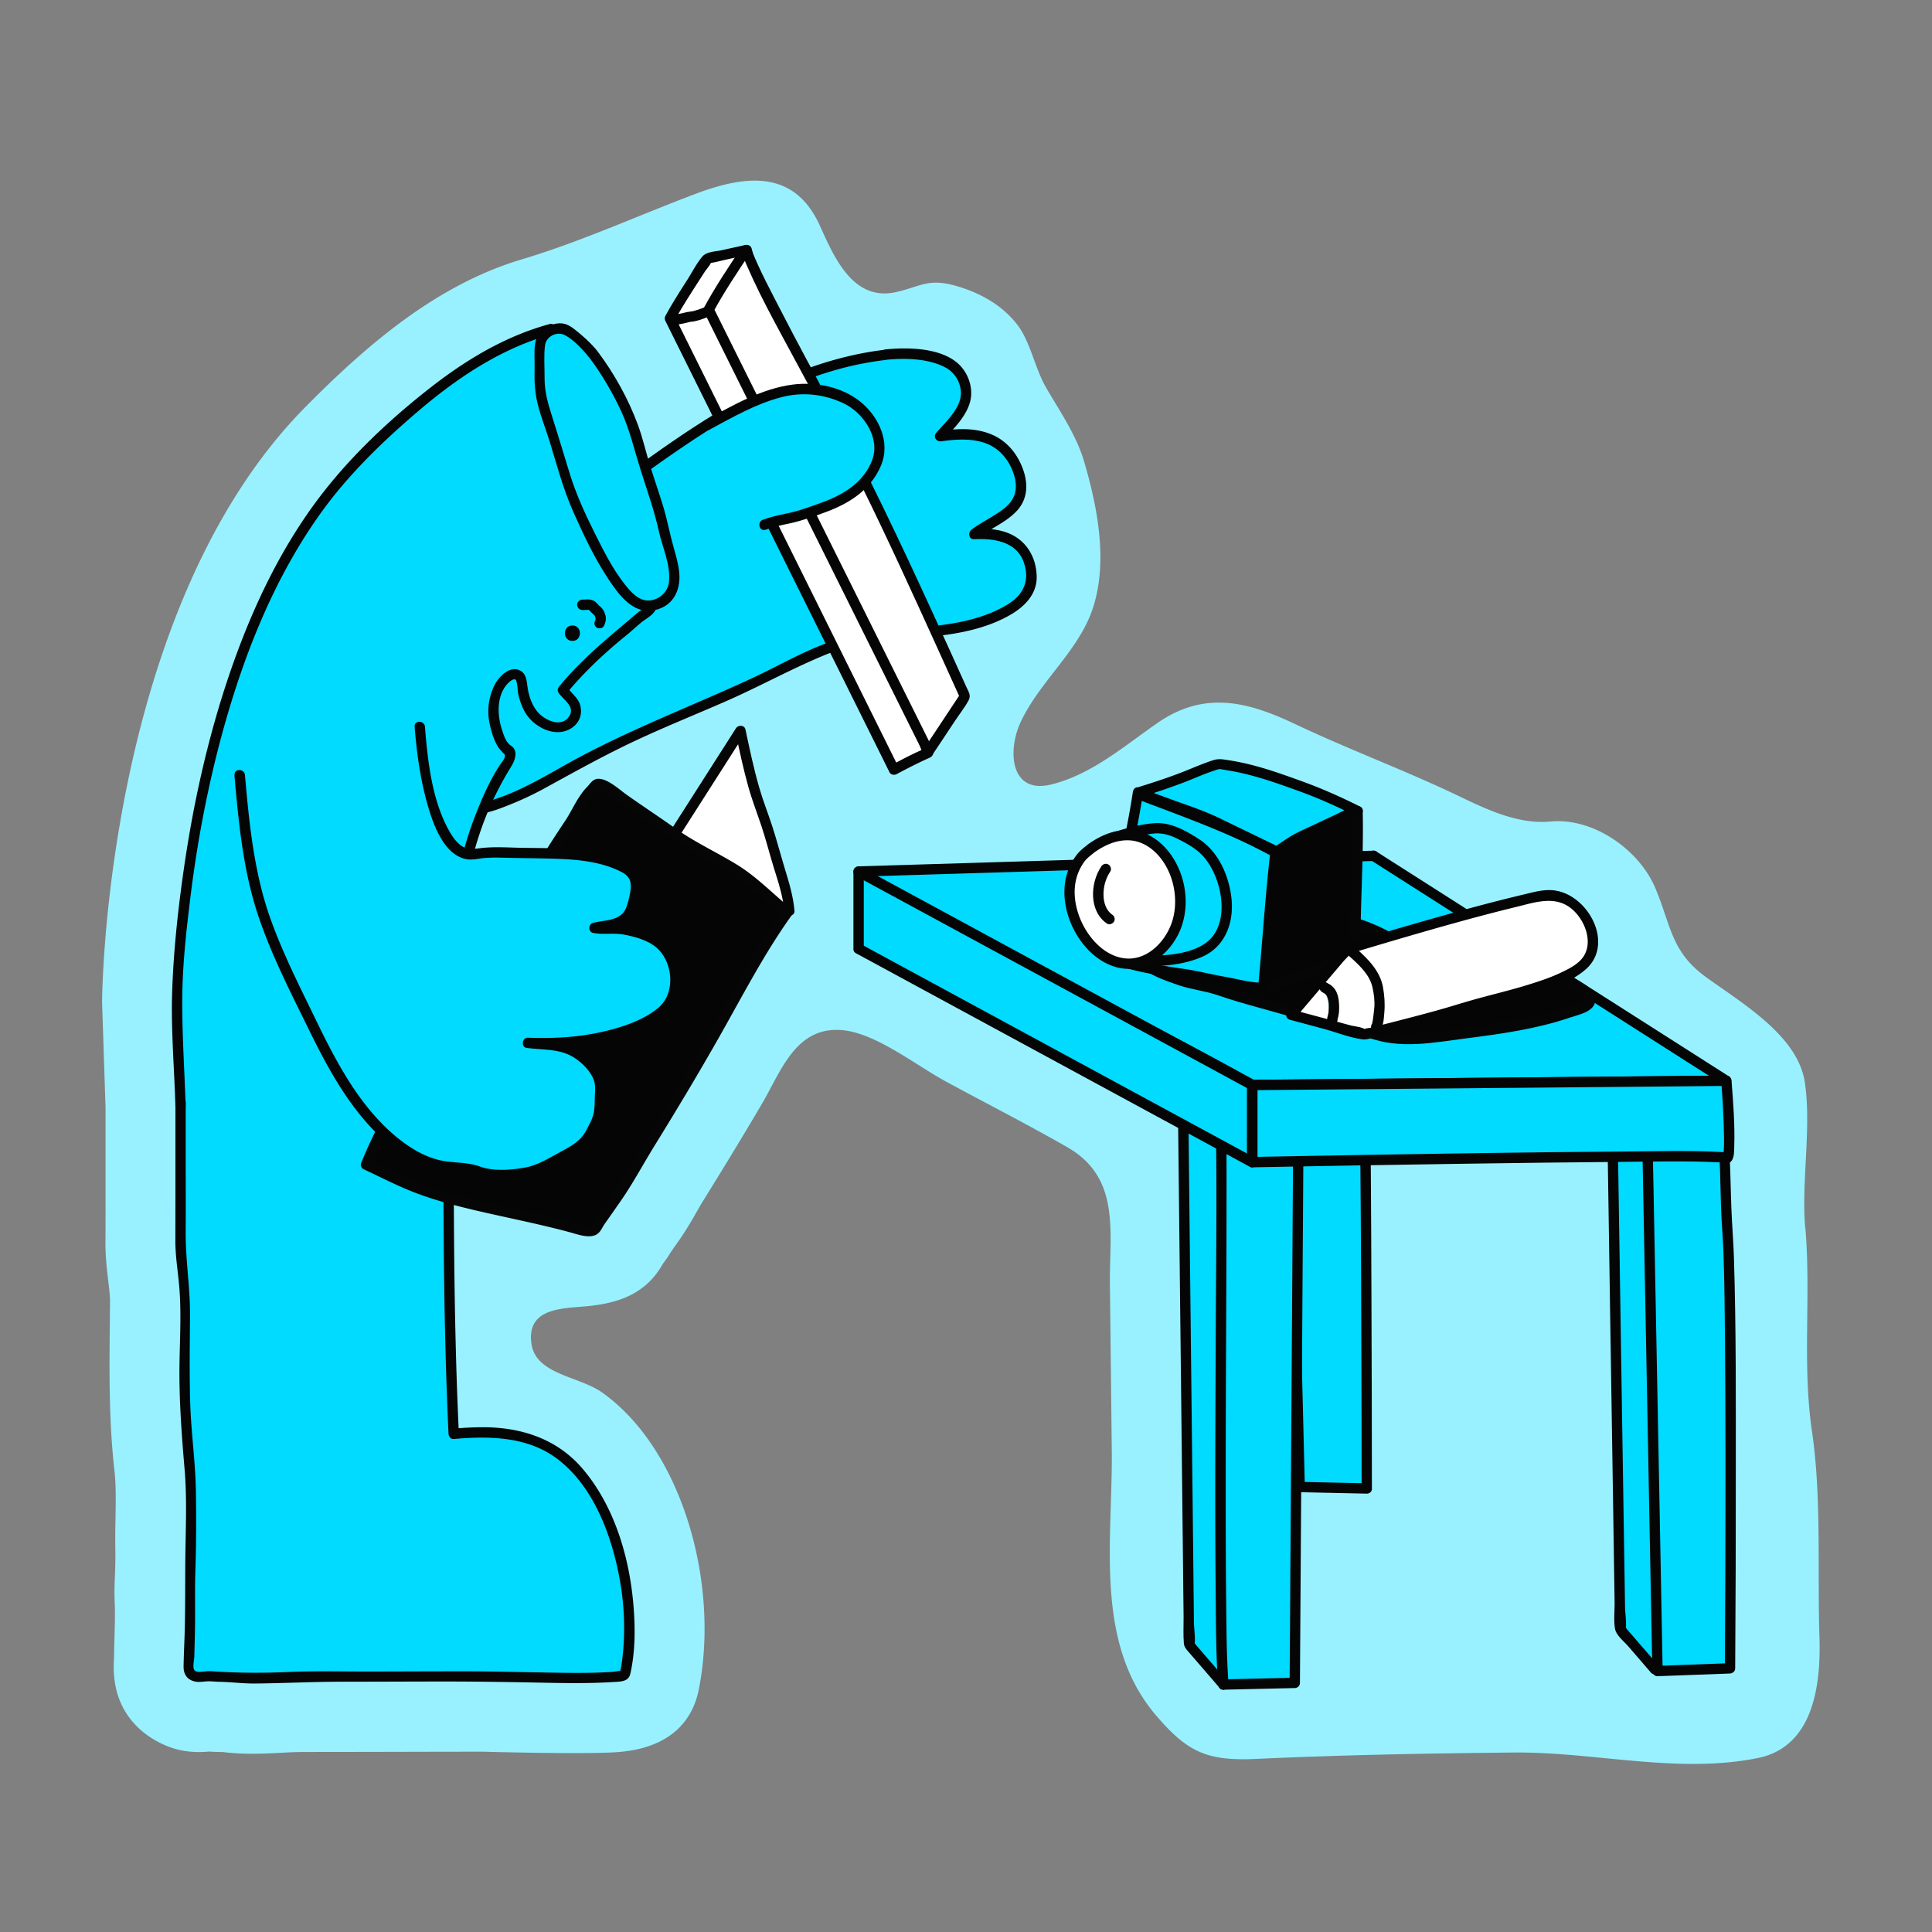
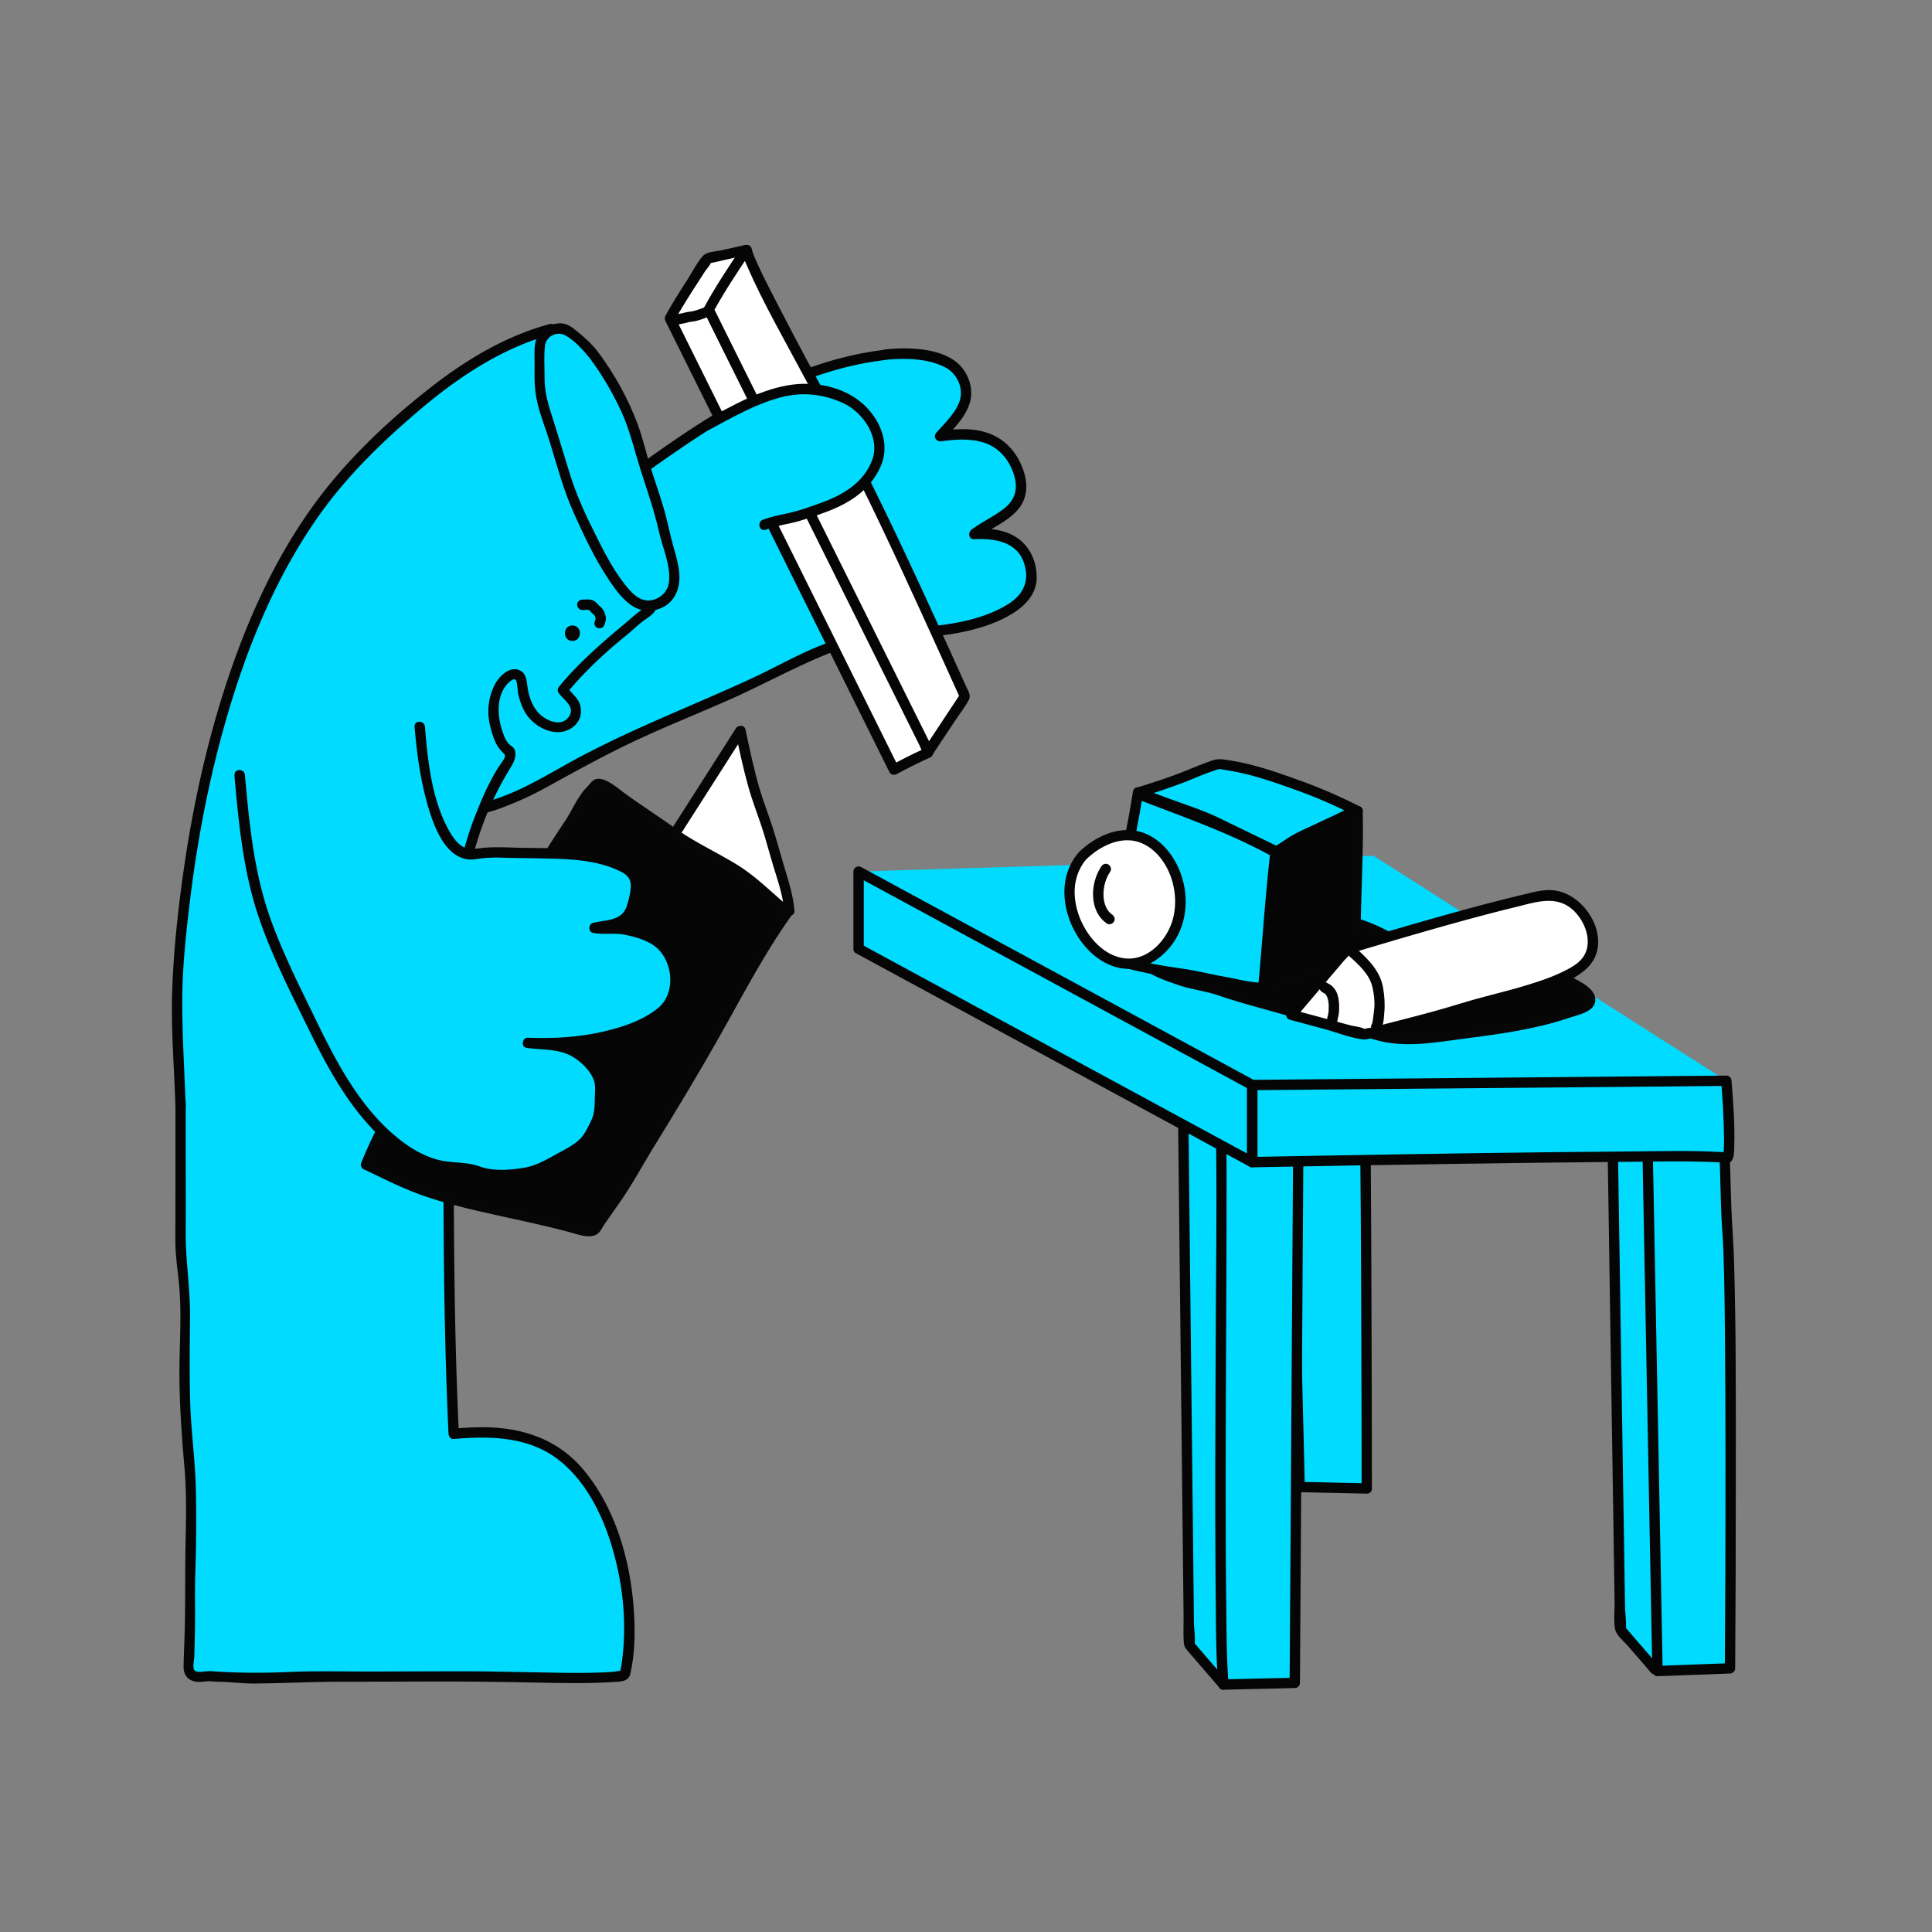
<svg xmlns="http://www.w3.org/2000/svg" width="246" height="246" fill="none">
  <rect width="100%" height="100%" fill="#808080" stroke="none" />
-   <path fill="#99F1FF" d="M229.858 156.36c-.51-6.007.817-12.733-.053-18.556-.896-6.015-8.241-10.207-12.687-13.469-4.331-3.175-4.357-6.507-6.334-11.225-2.056-4.911-7.898-9.023-13.346-8.506-4.094.386-8.038-1.491-11.658-3.227-6.879-3.297-14.049-5.945-20.945-9.216-5.922-2.798-11.43-4.262-17.414-.132-4.243 2.929-8.443 6.62-13.609 7.866-5.166 1.245-5.543-4.28-3.883-7.883 2.434-5.28 7.477-9.147 9.251-14.654 1.898-5.902.572-12.742-1.124-18.538-1.01-3.455-3.11-6.428-4.885-9.515-1.397-2.429-1.986-5.805-3.62-7.936-1.977-2.578-4.876-4.148-7.968-5.007-3.4-.947-4.402.123-7.459.824-5.492 1.245-7.89-4.384-9.735-8.462-3.277-7.235-9.55-6.41-15.867-4.025-7.362 2.78-14.54 6.068-22.096 8.33-10.86 3.245-19.742 10.91-27.552 18.81C13.299 77.71 13 127.046 13 127.545v.158l.44 13.365v12.426c0 1.482 0 2.972-.01 4.454-.026 1.938.176 3.622.352 5.122.123 1.043.228 1.946.228 2.648l-.026 2.788c-.062 6.078-.132 12.365.589 18.758.21 1.833.175 3.937.131 6.156a104.343 104.343 0 0 0-.017 4.078 53.602 53.602 0 0 1-.053 3.078c-.044 1.078-.088 2.192-.026 3.516.061 1.307.009 2.999-.035 4.639-.027.824-.044 1.631-.053 2.359v.166c-.562 7.954 5.42 10.629 7.266 11.26 1.115.386 2.284.57 3.55.57.526 0 .992-.035 1.37-.061.483.044.931.052 1.326.052h.273c1.168.149 2.425.228 3.813.228 1.388 0 2.662-.07 3.822-.131a50.84 50.84 0 0 1 2.618-.097c3.883 0 7.766-.008 11.65-.017 3.777-.009 7.555-.018 11.272-.018.149 0 .518.009 1.036.027 2.162.052 6.651.149 10.552.149 2.126 0 3.769-.027 5.017-.088 7.749-.386 10.2-4.551 10.885-7.98 1.845-9.225.193-20.125-4.314-28.439-1.968-3.639-4.586-6.98-7.977-9.4-2.9-2.07-8.426-2.28-9.005-6.174-.686-4.639 3.97-4.525 7.02-4.814 4.102-.386 7.581-1.587 9.716-5.419.22-.29.51-.684.817-1.176.246-.394.519-.771.791-1.157.343-.491.694-.982 1.02-1.491a47.191 47.191 0 0 0 1.633-2.718c.273-.474.536-.947.826-1.412 2.109-3.403 4.876-7.892 7.582-12.514 2.399-4.095 4.261-9.778 10.165-9.269 4.27.368 9.427 4.507 13.214 6.551 5.131 2.78 10.358 5.445 15.428 8.348 6.835 3.911 5.368 10.769 5.438 17.372l.237 21.256c.123 11.541-2.284 24.458 5.65 33.744 3.997 4.683 6.519 5.806 12.704 5.525 10.947-.509 21.911-.71 32.867-.815 10.244-.097 20.831 2.762 31.04.701 7.152-1.447 8.039-9.409 7.846-15.443-.273-8.523.281-17.74-.949-26.141-1.265-8.602-.106-17.205-.844-25.913l-.017.009Z" />
  <path fill="#00DBFF" d="M112.716 45.166c2.275-.255 7.608-.062 9.207 2.026 2.68 3.498-.132 5.962-2.24 8.356 3.743-.552 8.065-.473 9.866 4.175 1.968 5.077-2.337 5.858-5.508 8.27 3.523-.22 7.081.718 7.292 5.383.255 5.63-11.668 7.06-15.252 7.174-2.039.061-3.787.868-5.869.938-1.573.052-2.776.316-4.323.868-2.222.798-4.243 1.894-6.37 2.929a224.548 224.548 0 0 1-12.053 5.402C81.5 93.168 75.78 95.905 69.77 99.368c-2.231 1.289-6.44 3.324-9.075 3.587-2.636.263-2.285-5.227-3.453-8.068-2.618-6.357-3.497-13.364-6.098-19.651-.667-1.614 12.836-6.656 14.11-7.27 2.17-1.052 4.13-1.342 6.414-1.912 2.759-.693 4.84-2.5 7.099-4.157 10.095-7.4 21.147-15.302 33.948-16.74v.009Z" />
  <path fill="#050505" d="M112.718 45.824c2.451-.255 5.517-.21 7.731 1.008 1.414.772 2.232 2.552 1.775 4.113-.457 1.56-1.907 2.903-2.996 4.148-.466.526 0 1.192.641 1.096 1.748-.246 3.602-.377 5.307.14 1.968.597 3.286 2.14 3.909 4.06.554 1.72.255 3.157-1.159 4.297-1.309 1.053-2.873 1.745-4.218 2.745-.474.35-.386 1.263.334 1.228 2.469-.132 5.395.28 6.317 2.955.782 2.28 0 4.051-1.977 5.297-3.426 2.148-8.003 2.77-11.983 2.981-1.538.08-2.979.447-4.481.737-1.766.342-3.532.272-5.271.798-3.805 1.157-7.328 3.28-10.921 4.946-7.327 3.393-14.865 6.26-22 10.067-3.127 1.666-6.123 3.586-9.444 4.867-.694.271-1.406.517-2.126.71-.51.14-1.344.447-1.872.272-.905-.307-1.115-1.815-1.282-2.605-.273-1.271-.422-2.578-.747-3.84-.413-1.588-1.142-3.087-1.643-4.648-1.195-3.718-2.02-7.542-3.137-11.278a69.854 69.854 0 0 0-.843-2.622c-.15-.43-.307-.859-.474-1.289-.062-.166-.334-1.087-.378-.868-.035.176.088-.061.22-.166.237-.193.474-.377.729-.553 1.651-1.087 3.496-1.894 5.297-2.692 1.801-.798 3.77-1.605 5.667-2.376 1.898-.772 3.655-1.57 5.614-2.044 1.731-.42 3.462-.745 5.06-1.57 1.6-.824 2.909-1.885 4.297-2.92 2.917-2.174 5.878-4.305 8.9-6.33 6.07-4.07 12.555-7.735 19.662-9.603a40.185 40.185 0 0 1 5.492-1.044c.834-.096.843-1.412 0-1.315-7.758.912-14.936 4.078-21.56 8.103-3.357 2.034-6.572 4.27-9.753 6.568-1.581 1.14-3.145 2.306-4.709 3.464-1.564 1.157-3.25 2.27-5.192 2.788-1.942.518-3.734.79-5.518 1.509-.685.271-1.344.596-2.03.877-1.888.771-3.777 1.534-5.648 2.34-2.03.878-4.103 1.764-5.983 2.939-.536.333-1.151.71-1.538 1.227-.597.816-.088 1.509.237 2.368 1.459 3.902 2.346 7.971 3.462 11.97.949 3.394 2.38 6.594 2.996 10.067.316 1.771.72 4.92 3.127 4.884 1.459-.026 2.996-.648 4.332-1.183a40.353 40.353 0 0 0 4.49-2.123c3.76-2.06 7.485-4.139 11.368-5.963 3.918-1.841 7.942-3.446 11.905-5.191 3.962-1.745 8.056-3.999 12.203-5.718.905-.377 1.836-.719 2.794-.955 1.089-.272 2.17-.281 3.286-.404 1.783-.193 3.479-.798 5.289-.885 4.243-.21 9.111-.869 12.774-3.166 1.626-1.026 2.97-2.552 2.952-4.56-.026-2.675-1.476-4.946-4.068-5.761-1.247-.395-2.591-.448-3.892-.378l.334 1.228c1.599-1.192 3.558-1.964 4.973-3.394 1.511-1.517 1.608-3.516.896-5.463-.773-2.104-2.223-3.78-4.366-4.542-2.144-.763-4.27-.561-6.37-.263l.641 1.096c1.257-1.42 2.785-2.859 3.339-4.727.518-1.762-.158-3.788-1.52-5.007-2.258-2.008-6.414-2.07-9.251-1.78-.835.087-.844 1.403 0 1.315v.018Z" />
  <path fill="#fff" d="M85.307 40.518c1.336-2.481 4.753-7.602 4.753-7.602l5.035-1.114s5.166 21.037 9.172 28.737c4.366 8.41 13.908 35.313 13.908 35.313s-1.564.64-4.323 2.131L85.307 40.518Z" />
  <path fill="#050505" d="M85.876 40.852c.8-1.464 1.696-2.876 2.592-4.28.422-.657.843-1.306 1.265-1.963.229-.351.703-.834.817-1.237.106-.377-.193.29-.28.167.017.017.395-.088.403-.088.554-.088 1.116-.245 1.66-.368l2.935-.65-.808-.455c.8 3.27 1.678 6.515 2.592 9.76 1.564 5.55 3.189 11.154 5.421 16.486.773 1.842 1.722 3.587 2.539 5.402 1.063 2.333 2.038 4.7 2.996 7.077 2.117 5.244 4.111 10.54 6.07 15.846a704.103 704.103 0 0 1 3.444 9.488l.457-.807c-1.537.632-3.022 1.412-4.48 2.201l.905.237c-3.225-6.49-6.44-12.97-9.665-19.459-5.122-10.321-10.253-20.643-15.375-30.964-1.168-2.35-2.328-4.691-3.496-7.042-.378-.754-1.512-.096-1.143.667 3.225 6.489 6.44 12.97 9.665 19.459l15.375 30.964c1.168 2.35 2.328 4.691 3.496 7.042.159.324.607.394.905.236a78.246 78.246 0 0 1 3.093-1.578c.272-.132.553-.254.826-.386.061-.026.421-.184.246-.105.307-.132.588-.439.457-.807a677.67 677.67 0 0 0-8.769-23.458 210.181 210.181 0 0 0-5.614-12.829c-2.407-5.042-3.953-10.55-5.5-15.899a306.471 306.471 0 0 1-3.198-11.856c-.087-.36-.474-.535-.808-.456l-3.03.667c-.739.166-1.89.175-2.408.771-.747.86-1.31 1.991-1.924 2.956-.975 1.517-1.95 3.043-2.803 4.621-.404.745.73 1.412 1.142.667v-.027Z" />
  <path fill="#fff" d="M90.225 39.431c1.336-2.482 4.753-7.603 4.753-7.603s.352.903 1.538 3.359c3.76 7.813 8.1 15.355 12.106 23.054 4.367 8.41 14.242 30.42 14.242 30.42s-2.478 3.771-4.656 7.033L90.225 39.431Z" />
  <path fill="#050505" d="M90.797 39.764c1.424-2.622 3.102-5.12 4.753-7.603l-1.203-.157c1.924 4.884 4.595 9.55 7.063 14.162 2.671 4.99 5.439 9.936 7.96 15.013 3.594 7.252 6.941 14.627 10.288 21.993.879 1.938 1.757 3.876 2.636 5.823v-.667c-1.546 2.35-3.101 4.692-4.656 7.033h1.142c-3.154-6.349-6.317-12.698-9.471-19.055-5.026-10.102-10.051-20.213-15.077-30.315l-3.426-6.893c-.378-.754-1.511-.096-1.142.666 3.154 6.35 6.317 12.698 9.47 19.056 5.026 10.102 10.052 20.213 15.077 30.315l3.427 6.893c.237.473.887.386 1.142 0 .931-1.395 1.862-2.798 2.785-4.192.58-.886 1.282-1.754 1.783-2.692.317-.605-.035-1.096-.298-1.666-1.38-3.07-2.777-6.139-4.182-9.208-4.209-9.19-8.523-18.31-13.32-27.21-2.029-3.763-4.067-7.516-6.018-11.313-1.362-2.648-2.811-5.314-3.9-8.085-.212-.526-.87-.658-1.204-.158-1.66 2.482-3.33 4.98-4.753 7.603-.404.745.729 1.412 1.142.666l-.018-.009Z" />
  <path fill="#00DBFF" d="M90.085 39.678c-.334.131-.668.28-1.02.386-.237.07-.483.149-.72.201-.21.044-.44.044-.65.097-.123.026-.264.044-.387.079-.202.052-.386.114-.597.149-.193.035-.395.052-.58.131" />
  <path fill="#050505" d="M89.908 39.046c-.334.132-.668.28-1.02.386-.166.053-.333.105-.5.15l-.22.052c-.079.017-.096.017-.044.008-.052 0-.096.01-.149.018-.36.044-.703.114-1.054.21-.317.088-.668.106-.975.22-.308.114-.58.447-.457.806.105.316.465.588.808.456.308-.113.659-.131.975-.219.15-.044.299-.079.457-.114.07-.017.132-.026.202-.044.08-.017.097-.017.044 0 .053 0 .097-.008.15-.017.737-.088 1.431-.368 2.126-.65.316-.13.58-.446.456-.806-.096-.307-.465-.596-.808-.456h.009Z" />
  <path fill="#00DBFF" d="M90.077 54.102c7.75-4.166 11.861-6.121 17.932-3.192 2.504 1.201 4.753 5.007 3.708 7.76-1.696 4.482-5.702 5.595-9.647 6.858-3.101 1-1.748.167-4.753 1.28" />
  <path fill="#050505" d="M90.41 54.672c2.89-1.552 5.842-3.254 9.04-4.087 2.706-.71 5.403-.42 7.933.755 2.531 1.175 4.692 4.375 3.699 7.155-1.054 2.938-3.734 4.525-6.528 5.525-1.432.517-2.917 1.07-4.419 1.368-1.037.21-1.986.42-2.996.789-.79.29-.448 1.561.352 1.272 1.036-.386 2.011-.588 3.075-.807 1.555-.333 3.11-.903 4.603-1.447 3.014-1.114 5.676-2.824 6.985-5.867 1.309-3.043-.29-6.331-2.653-8.217-2.364-1.885-5.676-2.499-8.514-2.148-4.024.5-7.74 2.701-11.245 4.586-.747.404-.08 1.535.667 1.14v-.017Z" />
  <path fill="#00DBFF" d="M57.691 136.068c0-10.751-.588-21.493 3.321-31.7.387-1.009.8-2 1.248-2.982.632-1.386 1.274-2.718 2.152-3.946.281-.395.501-.833.545-1.333.062-.623-.325-.561-.685-.956-.396-.43-.668-1.149-.87-1.71-.378-1.052-.694-2.324-.571-3.446.158-1.395.905-3.929 2.6-4.104.747-.08.879.368.993 1.043.132.772.176 1.509.492 2.236.167.386.378.72.492 1.114.053.193.167.368.299.509.334.35.685.763 1.072 1.06.492.378 1.16.544 1.766.667.659.132 1.397 0 1.941-.403.404-.298.782-.737.835-1.245.053-.544-.044-1.14-.343-1.605-.254-.403-.615-.728-.966-1.052-.114-.106-.281-.246-.325-.386.22-.21.325-.491.545-.684.43-.386.825-.807 1.238-1.21.589-.58 1.116-1.22 1.678-1.824.747-.798 1.59-1.553 2.416-2.254 1.01-.85 2.074-1.649 3.067-2.517.28-.245.483-.482.79-.701.308-.22.58-.413.853-.658.342-.307.817-.474.667-1.026a8.656 8.656 0 0 1-.246-1.263 4.756 4.756 0 0 0-.123-.614c-.298-1.078-.729-2.13-1.133-3.165-1.177-2.964-2.574-5.84-3.989-8.7-3.347-6.778-6.686-13.67-7.257-21.318-8.416 2.254-16.069 8.138-24.485 16.644-21.648 21.888-23.116 65.77-23.116 68.988l.44 13.364v11.172c0 1.991.008 3.982-.01 5.981-.026 2.613.598 5.104.58 7.726-.052 6.813-.254 13.671.51 20.406.413 3.683.114 7.436.176 11.154.053 2.982-.167 4.455-.08 6.305.115 2.385-.043 5.2-.078 7.629-.018 1.228-.334 1.816.79 2.201.484.167 1.837-.14 2.381-.008.43.096 1.459 0 1.907.079 2.926.464 6.405-.027 9.383-.027 7.661 0 15.322-.044 22.984-.044.817 0 17.896.509 18.037-.21 1.282-6.393.395-15.118-3.339-22.011-4.349-8.024-10.077-9.427-18.459-8.655-.826-17.416-.632-34.84-.632-52.291" />
  <path fill="#050505" d="M58.35 136.068c0-10.575-.545-21.449 3.294-31.525.932-2.447 2.065-4.692 3.436-6.92.377-.613.8-1.578.377-2.288-.149-.254-.404-.368-.614-.561-.493-.474-.712-1.193-.923-1.833-.597-1.824-.72-4.244.641-5.814.158-.184.756-.79 1.081-.587.228.149.272 1.464.316 1.692.185.947.598 2.105 1.178 2.885 1.22 1.666 3.777 2.85 5.675 1.561.79-.535 1.221-1.36 1.16-2.306-.088-1.412-1.028-1.807-1.73-2.877l-.106.798c2.231-2.7 4.84-5.156 7.564-7.357.642-.517 1.248-1.087 1.88-1.614.536-.456 1.283-.833 1.722-1.394.36-.473.273-.92.158-1.464-.166-.798-.28-1.579-.535-2.36-2.329-7.058-6.397-13.416-9.129-20.3-1.52-3.823-2.653-7.796-2.987-11.909-.035-.42-.395-.754-.835-.63-5.438 1.481-10.323 4.357-14.76 7.777-4.726 3.648-9.277 7.814-13.073 12.418-5.939 7.2-10.007 15.767-12.985 24.553-2.759 8.147-4.613 16.601-5.816 25.107-.72 5.077-1.265 10.207-1.423 15.337-.141 4.569.245 9.19.395 13.759l.026.675c.027.842 1.318.851 1.318 0v-.456c0-.85-1.318-.85-1.318 0v11.839c0 1.92-.009 3.841-.009 5.761 0 1.921.317 3.78.484 5.674.342 3.841.008 7.778.035 11.637.026 3.858.316 7.769.65 11.663.334 3.893.132 7.804.097 11.68-.027 2.912 0 5.823-.07 8.734-.036 1.579-.124 3.166-.15 4.745-.018.973.413 1.692 1.406 1.929.5.123 1.036.026 1.537-.009.545-.035 1.063.044 1.608.053 1.52.026 3.031.236 4.56.219 3.61-.035 7.213-.219 10.833-.228 3.97 0 7.95-.018 11.922-.026 3.97-.009 7.731.035 11.606.105 3.874.07 7.432.193 11.131-.035.931-.062 2.038.017 2.284-1.061.65-2.885.633-6.007.378-8.927-.536-6.06-2.451-12.461-6.448-17.162-3.163-3.727-7.6-5.235-12.397-5.296a38.315 38.315 0 0 0-4.024.184l.659.657c-.817-17.415-.633-34.857-.633-52.29 0-.851-1.318-.851-1.318 0 0 17.433-.184 34.875.633 52.29.018.334.29.693.659.658 4.595-.412 9.532-.324 13.337 2.64 4.524 3.525 6.782 9.681 7.784 15.135.553 3.008.72 6.095.457 9.147-.062.675-.14 1.35-.246 2.025-.01.079-.194.886-.167.904 0 0 .237-.404.28-.351-.043-.044-1.018.131-1.106.14-3.418.237-6.888.114-10.314.061-3.032-.052-6.063-.131-9.094-.122-3.76 0-7.52.017-11.272.026-3.751.009-7.16-.096-10.727.061-3.04.132-6 .132-9.032-.052-.457-.026-.887-.079-1.353-.044-.44.026-1.344.263-1.608-.21-.193-.351.027-1.298.035-1.684.018-.824.044-1.658.062-2.482.08-2.797-.018-5.586.07-8.375.114-3.463.132-6.971.062-10.444-.08-3.683-.615-7.348-.72-11.04-.106-3.692-.053-7.244-.018-10.865.035-3.622-.571-7.121-.554-10.707.018-3.587 0-7.288 0-10.936v-5.594c0-.851-1.318-.851-1.318 0v.456h1.318c-.15-4.534-.457-9.085-.439-13.619.018-4.279.492-8.585 1.01-12.829.976-8.007 2.54-15.97 4.824-23.712 2.61-8.822 6.202-17.486 11.527-25.045 3.567-5.069 8.082-9.454 12.8-13.461 4.99-4.244 10.578-7.963 16.966-9.708l-.835-.631c.553 6.814 3.19 13.11 6.141 19.196 1.617 3.332 3.312 6.62 4.736 10.04.659 1.579 1.397 3.21 1.678 4.903.052.298.29.876.158 1.148-.106.22-.668.544-.844.684-.632.483-1.212 1.018-1.818 1.526-2.961 2.473-5.87 4.999-8.338 7.98-.184.22-.272.535-.105.798.615.938 2.266 1.815 1.291 3.122-.975 1.307-2.846.43-3.707-.412-.861-.842-1.292-2.06-1.485-3.175-.132-.754-.114-1.806-.852-2.27-1.336-.834-2.803.64-3.356 1.727a7.456 7.456 0 0 0-.66 4.937c.203.964.51 2.017 1.01 2.876.177.307.414.535.642.807.167.193.238.131.29.368.08.36-.351.833-.544 1.114-1.353 2.026-2.329 4.288-3.216 6.551-1.854 4.726-2.776 9.742-3.19 14.784-.474 5.806-.298 11.646-.298 17.46 0 .851 1.318.851 1.318 0v-.009Z" />
  <path fill="#00DBFF" d="m155.777 214.492-4.376-5.06-.746-67.9 6.281 2.499.844 62.209" />
  <path fill="#050505" d="m156.242 214.027-2.477-2.859-1.468-1.701c-.087-.097-.254-.395-.386-.447-.229-.088.097.412.14.377.229-.167-.026-2.333-.026-2.605l-.158-14.785-.448-40.566-.106-9.918-.834.631c2.091.833 4.182 1.666 6.282 2.491l-.484-.632.29 20.976c.15 11.19.308 22.371.457 33.56l.106 7.673c.008.842 1.326.851 1.317 0l-.289-20.976c-.15-11.189-.308-22.37-.457-33.56l-.106-7.673c0-.315-.211-.526-.483-.631-2.091-.833-4.182-1.666-6.282-2.49-.404-.158-.834.245-.834.631.026 2.718.061 5.428.087 8.147l.211 18.836.238 21.528c.061 5.288.114 10.585.175 15.873.009 1.096-.061 2.236.035 3.332.044.473.282.737.589 1.087l3.189 3.692.791.921c.553.64 1.485-.289.931-.93v.018Z" />
  <path fill="#00DBFF" d="m210.681 212.518-4.376-5.068-1.045-67.217 7.134 2.438" />
  <path fill="#050505" d="M211.146 212.053c-.826-.956-1.652-1.912-2.478-2.859l-1.467-1.701c-.088-.096-.255-.395-.386-.447-.229-.088.096.412.14.377.22-.158-.035-2.28-.035-2.534l-.228-14.61c-.211-13.399-.413-26.799-.624-40.198a3599.77 3599.77 0 0 1-.149-9.857l-.835.632c2.381.815 4.753 1.622 7.134 2.438.808.271 1.151-1 .351-1.272-2.381-.816-4.753-1.622-7.134-2.438-.404-.14-.843.228-.834.632.14 8.953.281 17.906.413 26.851.193 12.312.386 24.615.571 36.927.017 1.088-.132 2.315.052 3.394.141.824 1.151 1.622 1.678 2.227.967 1.114 1.925 2.228 2.891 3.35.553.64 1.485-.289.931-.929l.009.017Z" />
  <path fill="#00DBFF" d="M174.024 189.525s-.027-55.422-.571-63.516c-.387-5.621 0-10.207-.765-16.24h-9.181l1.977 79.572 8.54.184Z" />
  <path fill="#050505" d="M174.683 189.525c0-7.647-.027-15.293-.053-22.931-.044-11.672-.07-23.344-.325-35.007-.035-1.754-.07-3.508-.176-5.262-.316-5.515-.105-11.058-.782-16.547-.044-.351-.263-.658-.659-.658h-9.181c-.351 0-.667.298-.659.658.062 2.639.132 5.288.194 7.927l.474 18.933c.193 7.673.378 15.337.571 23.01l.492 19.898c.053 2.175.106 4.358.167 6.533.026 1.035-.035 2.104.079 3.13v.132c.009.36.299.649.659.658l8.54.184c.852.017.852-1.298 0-1.316l-8.54-.184.659.658c-.062-2.64-.132-5.288-.193-7.927l-.475-18.933c-.193-7.673-.378-15.338-.571-23.011l-.492-19.897c-.053-2.175-.105-4.358-.167-6.533l-.052-2.043c0-.307.07-.789-.027-1.088-.009-.035 0-.096 0-.131l-.659.658h9.181l-.659-.658c.659 5.332.413 10.689.756 16.047.088 1.421.132 2.851.176 4.28.131 5.06.175 10.12.228 15.171.114 11.935.149 23.869.176 35.813 0 2.815.009 5.639.009 8.454 0 .85 1.317.85 1.317 0l-.008-.018Z" />
  <path fill="#00DBFF" d="M220.282 212.431c.07-10.102.246-48.81-.317-55.676-.395-4.77 0-8.655-.79-13.768h-9.454l1.336 69.786 9.225-.342Z" />
  <path fill="#050505" d="M220.94 212.43c.062-8.392.08-16.784.08-25.176 0-9.032.043-18.074-.238-27.106-.052-1.587-.167-3.174-.254-4.762-.238-4.209-.097-8.4-.721-12.575-.044-.28-.369-.482-.632-.482h-9.454c-.351 0-.668.298-.659.658l.448 23.685.712 37.48c.053 2.876.105 5.753.167 8.62 0 .342.299.676.659.658l9.225-.342c.843-.035.852-1.35 0-1.315l-9.225.342.659.657-.448-23.685-.712-37.48c-.053-2.876-.105-5.753-.167-8.62l-.659.657h9.454l-.633-.482c.562 3.806.466 7.629.633 11.462.07 1.56.21 3.104.263 4.665.141 3.727.167 7.462.202 11.189.088 10.006.07 20.003.044 30.009-.017 3.981-.035 7.962-.061 11.935 0 .85 1.309.85 1.317 0v.008Z" />
  <path fill="#00DBFF" d="M155.778 214.492c-.773-9.848-.035-60.184-.334-72.811l9.901.298-.474 72.293-9.093.211v.009Z" />
  <path fill="#050505" d="M156.437 214.491c-.255-3.271-.264-6.568-.299-9.848-.061-5.209-.07-10.417-.07-15.626 0-11.444.088-22.888.105-34.341 0-4.332.027-8.664-.079-12.996l-.659.658c3.304.096 6.598.202 9.902.298l-.659-.658-.158 24.405c-.088 12.979-.167 25.948-.255 38.927-.018 2.99-.035 5.98-.062 8.971l.659-.658-9.093.211c-.843.017-.852 1.332 0 1.315l9.093-.211a.662.662 0 0 0 .659-.657l.158-24.405c.088-12.978.167-25.948.255-38.927.018-2.99.035-5.98.062-8.971 0-.359-.308-.648-.659-.657-3.304-.097-6.598-.202-9.902-.298a.664.664 0 0 0-.659.657c.211 9.147.062 18.31.027 27.457-.044 11.259-.123 22.519-.009 33.779.035 3.85.017 7.726.316 11.566.062.842 1.38.842 1.318 0l.009.009Z" />
  <path fill="#00DBFF" d="m174.901 108.971 44.921 28.64-60.367.535c-7.995-4.56-35.687-18.679-50.131-27.176l65.577-2.008v.009Z" />
-   <path fill="#050505" d="M174.568 109.541c5.061 3.227 10.113 6.445 15.173 9.672 8.066 5.139 16.122 10.278 24.187 15.425 1.854 1.184 3.708 2.359 5.553 3.543l.334-1.228c-4.235.035-8.461.079-12.696.114-8.539.079-17.079.149-25.628.228-6.624.062-13.257.114-19.882.176-.623 0-1.256-.018-1.889.017-.087 0-.193.018-.281 0 .484.097-.36-.298-.518-.386-.369-.21-.747-.412-1.116-.622-4.173-2.298-8.399-4.516-12.616-6.744-10.815-5.726-21.674-11.391-32.305-17.459a242.371 242.371 0 0 1-3.233-1.877l-.334 1.228c7.371-.228 14.751-.448 22.122-.676l35.372-1.078c2.697-.079 5.385-.167 8.082-.246.844-.026.853-1.341 0-1.315-7.371.228-14.751.447-22.122.675l-35.371 1.079c-2.698.079-5.386.166-8.083.245-.642.018-.905.886-.334 1.228 10.411 6.112 21.13 11.707 31.795 17.345 4.692 2.482 9.384 4.946 14.049 7.472.817.438 1.643.886 2.451 1.333.624.342 1.371.956 2.065 1.096.307.061.685 0 .992 0l17.809-.158c8.645-.079 17.29-.158 25.936-.228 3.426-.026 6.844-.061 10.27-.088 1.722-.017 3.488.079 5.21-.043h.237c.668 0 .879-.877.334-1.228-5.061-3.227-10.112-6.445-15.173-9.673a32534.96 32534.96 0 0 1-24.187-15.425c-1.854-1.184-3.708-2.359-5.553-3.542-.72-.456-1.379.684-.667 1.14h.017Z" />
  <path fill="#00DBFF" d="M109.324 120.809v-9.83l50.122 27.167v9.839l-50.122-27.176Z" />
  <path fill="#050505" d="M109.984 120.809v-9.83l-.993.57c5.632 3.051 11.272 6.112 16.904 9.164 8.996 4.875 17.984 9.751 26.981 14.627 2.082 1.131 4.155 2.253 6.238 3.385l-.326-.57v9.83l.993-.57-16.903-9.164c-8.997-4.876-17.985-9.751-26.981-14.627-2.083-1.131-4.156-2.254-6.238-3.385-.747-.403-1.415.728-.668 1.14 5.632 3.052 11.272 6.112 16.904 9.164 8.996 4.876 17.984 9.751 26.981 14.627 2.082 1.131 4.155 2.254 6.238 3.385.439.237.992-.062.992-.57v-9.83a.662.662 0 0 0-.325-.57c-5.631-3.052-11.272-6.113-16.903-9.164-8.997-4.876-17.985-9.752-26.981-14.627-2.083-1.132-4.156-2.254-6.238-3.385-.44-.237-.993.061-.993.57v9.83c0 .851 1.318.851 1.318 0Z" />
  <path fill="#00DBFF" d="M159.45 138.147v9.831s59.567-1.149 60.367-.535c.799.605 0-9.831 0-9.831l-60.367.535Z" />
  <path fill="#050505" d="M158.792 138.147v9.83c0 .351.298.666.658.658 8.971-.176 17.941-.325 26.902-.456 6.634-.097 13.267-.184 19.9-.237 4.191-.035 8.408-.149 12.599.053.211.008.43.035.641.043.018 0 .149-.008-.009-.026.492.061.809.167 1.09-.351.254-.464.228-1.14.246-1.648.096-2.789-.132-5.621-.343-8.401-.026-.351-.281-.658-.659-.658l-20.374.184-32.498.29c-2.504.026-4.999.043-7.503.07-.844 0-.853 1.324 0 1.315l20.374-.184 32.498-.289c2.504-.027 4.999-.044 7.503-.071l-.659-.657c.185 2.446.343 4.911.36 7.366 0 .57 0 1.149-.052 1.719 0 .044-.079.368-.071.386-.219-.316 1.239-.044.563-.299-.281-.105-.677-.087-.976-.105-3.918-.21-7.872-.088-11.79-.061-12.678.087-25.364.298-38.042.517-3.233.053-6.466.114-9.691.176l.659.657v-9.83c0-.851-1.318-.851-1.318 0l-.008.009Z" />
  <path fill="#00DBFF" d="M75.666 45.253a9.619 9.619 0 0 0-1.608-1.675c-.633-.508-1.178-1.113-1.89-1.56-.614-.386-.799-.281-1.405-.132-1.195.29-1.994.798-2.03 2.087-.026.886.018 1.771 0 2.657-.017.886-.105 1.763 0 2.683.212 1.798.8 3.534 1.398 5.236.93 2.657 1.51 5.437 2.512 8.076 1.002 2.64 2.285 5.121 3.567 7.638.756 1.49 1.617 2.938 2.645 4.28.755.99 1.713 2.14 3.004 2.49 1.292.35 2.671-.386 3.436-1.36.843-1.087.562-3.112.246-4.331-.343-1.298-.747-2.534-1.01-3.841-.704-3.482-2.153-6.779-3.014-10.225a30.773 30.773 0 0 0-3.734-8.726c-.712-1.14-1.335-2.262-2.126-3.288l.009-.009Z" />
  <path fill="#050505" d="M76.133 44.788c-.87-1.096-1.95-2.06-3.057-2.92-1.02-.79-1.81-.877-3.005-.456-2.54.886-1.933 3.438-2.003 5.612-.044 1.561.035 3 .421 4.525.404 1.605 1.028 3.14 1.511 4.718.932 3.017 1.714 6.033 3.005 8.927 1.292 2.894 2.654 5.805 4.384 8.427 1.239 1.868 3.031 4.482 5.623 4.122 2.592-.36 3.681-2.464 3.48-4.78-.097-1.14-.431-2.235-.739-3.331-.474-1.684-.79-3.412-1.291-5.087-.501-1.675-1.107-3.385-1.634-5.077-.563-1.789-.958-3.622-1.608-5.384-1.195-3.236-2.935-6.384-4.99-9.156-.501-.675-1.643-.017-1.143.667 1.555 2.078 2.926 4.429 4.016 6.787 1.089 2.36 1.669 4.929 2.46 7.437.79 2.508 1.748 5.182 2.337 7.857.456 2.07 1.537 4.323 1.273 6.48-.149 1.22-1.203 2.184-2.433 2.298-1.38.123-2.399-1.061-3.172-2.034-1.599-2.017-2.732-4.332-3.883-6.621-1.204-2.412-2.32-4.85-3.12-7.428-.799-2.578-1.528-5.042-2.336-7.559-.483-1.508-.896-3.043-.888-4.639.01-1.35-.114-2.85.053-4.183.14-1.175 1.546-1.868 2.592-1.289 1.177.64 2.39 2 3.207 3.034.527.667 1.45-.271.931-.93l.009-.017Z" />
  <path fill="#060606" d="M72.885 81.61c1.274 0 1.274-1.972 0-1.972s-1.274 1.973 0 1.973Z" />
  <path fill="#fff" d="M100.496 115.951c-.131-2.245-1.642-6.375-2.213-8.559-.888-3.376-1.353-3.788-2.302-7.147-.712-2.499-1.151-4.647-1.696-7.181l-8.188 12.82" />
  <path fill="#060606" d="M101.156 115.952c-.141-1.789-.676-3.534-1.195-5.244-.553-1.824-1.037-3.675-1.625-5.49-.536-1.657-1.186-3.271-1.67-4.954-.702-2.43-1.22-4.911-1.748-7.384-.123-.579-.914-.605-1.204-.158-2.732 4.27-5.455 8.55-8.188 12.821-.457.719.686 1.376 1.142.666 2.733-4.271 5.456-8.55 8.189-12.82l-1.204-.158c.5 2.341.993 4.682 1.643 6.989.483 1.727 1.133 3.376 1.696 5.077.562 1.701 1.001 3.446 1.528 5.156.528 1.71 1.186 3.631 1.327 5.499.062.842 1.379.842 1.318 0h-.009Z" />
  <path fill="#050505" d="M100.311 116.162c-1.124 1.544-2.1 3.271-3.101 4.893-2.934 4.771-5.57 9.717-8.4 14.549-2.424 4.139-4.928 8.234-7.458 12.312-.8 1.289-1.494 2.648-2.329 3.919-.623.956-1.317 1.86-1.923 2.824-.308.5-.738.886-.976 1.421-.237.535-.413.622-1.019.657a10.71 10.71 0 0 1-2.293-.456 72.57 72.57 0 0 0-3.347-.841c-3.585-.842-7.205-1.553-10.772-2.456-2.222-.561-4.146-1.157-6.308-2.017-1.959-.771-3.883-1.815-5.746-2.674 1.204-2.938 2.566-5.902 4.508-8.436 2.073-2.719 3.725-5.613 5.49-8.585 4.06-6.814 8.127-13.628 12.125-20.477 1.072-1.841 2.152-3.77 3.47-5.463 1.037-1.324 2.047-3.99 3.374-4.954.246-.185.184-.474.5-.57.58-.184 3.497 2.052 4.139 2.481 1.572 1.061 3.215 2.044 4.753 3.227 2.548 1.973 5.5 3.341 8.267 4.973 2.768 1.631 4.578 3.691 7.029 5.656" />
  <path fill="#060606" d="M99.74 115.838c-2.873 3.99-5.236 8.418-7.652 12.689-2.416 4.27-5.096 8.901-7.767 13.285-2.67 4.385-5.06 8.585-7.907 12.663-.263.386-.57.947-.878 1.28-.413.439-.835.307-1.432.193-1.292-.263-2.566-.684-3.849-.991-2.556-.605-5.122-1.14-7.687-1.719-2.565-.578-5.254-1.21-7.81-2.078-2.707-.921-5.22-2.218-7.802-3.429l.298.746c1.116-2.727 2.364-5.428 4.095-7.822a97.3 97.3 0 0 0 4.884-7.454c3.26-5.49 6.537-10.971 9.779-16.478a578.407 578.407 0 0 1 8.733-14.337c.272-.43.553-.868.922-1.228.185-.175.36-.342.545-.526.246-.254-.105-.14.035-.149.545-.044 1.713 1.008 2.144 1.306 1.845 1.281 3.76 2.473 5.57 3.789 2.645 1.92 5.43 3.464 8.259 5.086 2.829 1.622 5.052 3.902 7.564 5.945.65.527 1.59-.394.931-.929-2.284-1.85-4.313-3.999-6.826-5.551s-5.35-2.85-7.828-4.604c-2.135-1.517-4.323-2.938-6.449-4.463-.878-.632-2.943-2.552-4.094-1.675-.307.228-.518.57-.79.841-.37.36-.677.798-.967 1.237-.668 1.008-1.169 2.122-1.845 3.122a151.121 151.121 0 0 0-5.078 8.111 2701.828 2701.828 0 0 1-10.367 17.495c-1.819 3.052-3.567 6.147-5.685 8.997-2.117 2.85-3.514 5.753-4.814 8.927-.097.246.061.632.298.746 2.329 1.087 4.604 2.28 7.02 3.165 2.416.886 4.797 1.509 7.248 2.087 2.619.614 5.254 1.158 7.881 1.763 1.397.324 2.794.658 4.173 1.035.905.245 2.18.719 3.12.386.711-.246.895-.912 1.29-1.474.713-1.008 1.415-2.017 2.118-3.025 1.52-2.21 2.794-4.604 4.209-6.893 2.846-4.612 5.64-9.26 8.31-13.978 2.935-5.182 5.72-10.593 9.199-15.434.492-.692-.65-1.35-1.142-.666l.044.009Z" />
  <path fill="#00DBFF" d="M30.502 98.685c1.31 14.917 2.82 18.118 6.704 26.387 3.54 7.533 7.784 17.433 15.243 21.932 1.705 1.026 3.813 1.666 5.825 1.736.703.026 1.37.044 2.056.237.518.149.993.403 1.52.526.57.132 1.142.07 1.713.053 1.177-.035 2.346-.071 3.514-.255 1.266-.201 2.548-.999 3.69-1.578 1.292-.658 3.058-1.526 3.98-2.719.334-.429.598-1.026.853-1.508.28-.517.606-1.149.738-1.727.105-.474.035-.991.035-1.482 0-.728.079-1.5.026-2.228-.105-1.499-1.906-3.227-3.066-3.999-1.784-1.183-4.112-.92-6.133-1.262 4.622.193 9.48-.281 13.759-2.096 1.502-.632 4.234-2.017 4.727-3.876.193-.728.29-1.526.263-2.271-.044-1.386-.5-2.605-1.318-3.719-.957-1.306-2.442-1.745-3.936-2.201-1.405-.421-2.504-.5-3.927-.464-.281 0-.8.078-1.107-.036 1.265-.368 2.9-.21 3.936-1.201.65-.623.826-1.342 1.028-2.201.36-1.535.755-3.192-.826-4.095-2.996-1.693-6.95-1.929-10.27-1.991-1.82-.035-3.638-.026-5.465-.096a19.34 19.34 0 0 0-2.671.07c-.931.096-1.599.368-2.522-.07-.922-.439-1.572-1.263-2.082-2.105-1.361-2.227-2.003-4.911-2.495-7.445a56.955 56.955 0 0 1-.87-6.472" />
  <path fill="#050505" d="M29.844 98.685c.536 6.033 1.115 12.207 3.057 17.977 1.696 5.033 4.191 9.883 6.528 14.644 2.917 5.955 6.457 12.242 12.168 15.943 1.538 1 3.26 1.692 5.078 1.99 1.02.167 2.065.079 3.075.281 1.01.202 1.793.693 2.785.728 1.89.07 4.147.026 5.93-.658 1.626-.622 3.287-1.526 4.771-2.455 1.722-1.079 2.706-2.543 3.48-4.402.413-1 .298-1.938.333-2.999.027-.912.115-1.824-.22-2.693-.588-1.49-1.95-2.814-3.303-3.639-1.853-1.122-4.076-.921-6.14-1.236l-.177 1.289c3.69.14 7.433-.105 11.009-1.105 2.574-.71 5.772-1.842 7.45-4.051 1.801-2.368 1.046-6.446-.993-8.436-1.028-1-2.433-1.474-3.786-1.86a12.894 12.894 0 0 0-2.302-.447c-.888-.079-1.871.132-2.733-.052v1.271c1.318-.342 2.794-.263 3.928-1.122 1.133-.86 1.397-2.184 1.66-3.464.238-1.158.352-2.456-.465-3.429-.888-1.061-2.61-1.561-3.901-1.912-3.4-.929-6.985-.841-10.473-.894-1.836-.026-3.699-.184-5.526.053-.966.122-1.73.201-2.54-.474-.702-.588-1.194-1.429-1.607-2.227-1.968-3.806-2.486-8.56-2.82-12.768-.07-.842-1.388-.842-1.318 0 .272 3.393.747 6.84 1.704 10.119.703 2.412 2.074 6.279 4.964 6.753.66.105 1.3-.053 1.96-.132a18.12 18.12 0 0 1 2.486-.07c1.88.053 3.76.061 5.65.105 3.17.07 6.588.211 9.479 1.666.914.456 1.344 1.009 1.274 2.035-.053.763-.255 1.596-.492 2.324-.641 1.99-2.645 1.745-4.305 2.174-.606.158-.65 1.132 0 1.272 1.283.263 2.627-.026 3.936.219 1.309.246 2.794.658 3.857 1.43 2.38 1.727 2.829 5.945.536 7.874-1.96 1.64-4.657 2.5-7.1 3.061-3.118.719-6.334.885-9.523.763-.729-.027-.922 1.175-.175 1.289 1.686.254 3.505.131 5.113.763 1.344.526 2.811 1.841 3.391 3.174.352.807.193 1.693.184 2.543-.017 1.193-.035 2-.597 3.087-.36.702-.685 1.429-1.248 1.999-.658.667-1.51 1.14-2.328 1.579-1.458.78-3.004 1.78-4.639 2.087-1.818.333-4.085.517-5.824-.123-1.74-.64-3.673-.386-5.474-.894-1.67-.474-3.163-1.333-4.525-2.377-4.99-3.823-8.1-9.672-10.788-15.214-2.1-4.332-4.34-8.717-5.94-13.259-2.038-5.806-2.644-12.023-3.18-18.109-.07-.833-1.397-.842-1.318 0l-.026.009ZM181.951 123.247a16.45 16.45 0 0 0-1.309-1.262c-2.776-2.35-6.08-4.069-9.656-4.911-1.168-.272-2.284-.289-3.452-.395-2.452-.228-4.753-1.043-7.17-1.341-2.416-.299-5.086-.149-7.494-.167-1.88-.009-3.822-.184-5.658.298-2.451.64-2.838 2.92-2.512 5.235.21 1.491 1.379 2.421 2.723 2.947 1.344.526 2.469 1.122 3.866 1.456.914.219 1.924.298 2.811.596 2.381.78 4.472 1.657 6.915 2.157 2.758.57 5.385 1.631 8.091 2.403 4.217 1.201 10.262 2.394 14.312-.097 2.627-1.613.413-4.919-1.467-6.936v.017Z" />
  <path fill="#060606" d="M182.416 122.782c-2.249-2.359-5.087-4.157-8.109-5.349-3.47-1.377-7.178-1.351-10.78-2.157-3.602-.807-7.16-.711-10.859-.755-2.68-.026-6.8-.552-8.224 2.386-1.028 2.122-.659 5.174 1.309 6.594 1.222.886 2.847 1.43 4.261 1.921 1.661.578 3.418.736 5.087 1.315 3.55 1.228 7.205 2.026 10.772 3.201 3.083 1.017 6.202 1.929 9.444 2.245 1.67.166 3.365.158 5.017-.158 1.432-.272 3.224-.816 4.226-1.938 2.056-2.298-.554-5.595-2.135-7.314-.571-.622-1.502.307-.931.93.861.947 1.73 1.99 2.205 3.201.536 1.368.167 2.341-1.16 3.016-2.354 1.202-5.166 1.21-7.731.895-2.803-.342-5.526-1.14-8.206-2.017-2.935-.965-5.966-1.561-8.891-2.543-1.362-.456-2.715-1.044-4.121-1.368-1.669-.395-3.207-.693-4.797-1.368-1.124-.483-2.477-.868-3.127-2-.563-.964-.545-2.595-.194-3.648.984-2.972 5.799-2.034 8.171-2.043 3.172-.009 6.22-.035 9.339.658 1.643.368 3.268.736 4.955.877 1.687.14 3.356.386 4.999.947 3.198 1.087 6.229 2.946 8.558 5.393.588.614 1.52-.316.931-.93l-.009.009Z" />
  <path fill="#050505" d="M174.235 131.419c2.627 1.035 5.368 1.167 8.135.711 2.768-.456 5.412-.649 8.101-1.149 1.634-.307 3.224-.614 4.885-.833 1.66-.219 3.47-.938 5.131-1.482.527-.176 1.853-.596 1.968-1.184.21-1.044-1.257-1.771-1.995-2.14-.966-.482-1.941-1.105-2.925-1.526-2.311-.982-5.333.948-7.53 1.605-4.129 1.237-8.416 1.763-12.537 2.999" />
  <path fill="#060606" d="M174.059 132.06c4.244 1.596 8.443.684 12.792.131 4.349-.552 8.865-1.192 13.038-2.622 1.019-.35 2.873-.675 3.198-1.903.325-1.227-.975-2.174-1.906-2.683-1.476-.789-3.084-1.973-4.806-2.07-1.722-.096-3.418.676-4.99 1.316-4.49 1.824-9.463 2.21-14.093 3.569-.808.237-.465 1.508.352 1.271 3.593-1.061 7.309-1.613 10.938-2.551 1.52-.395 2.926-.947 4.375-1.517 1.45-.57 3.075-1.132 4.613-.439.817.368 1.581.851 2.381 1.263.527.272 1.177.526 1.581.973.624.684-.255.886-.826 1.105-.773.281-1.564.535-2.346.798-1.783.596-3.584.851-5.429 1.166-1.959.342-3.901.72-5.869.974-4.279.552-8.478 1.517-12.651-.053-.791-.298-1.134.974-.352 1.272Z" />
  <path fill="#050505" d="M160.72 126.089c1.282-.517 4.814-1.859 6.159-2.245 1.599-.456 5.701-1.859 5.701-1.859s-.043-2.604.009-3.709c.106-2.289.211-4.569.211-6.867 0-1.341.088-2.674.114-4.016.009-.631-.026-2.333-.044-3.332l-.017-.781-6.563 2.964-4.305 2.315-.466 7.41-.597 8.401-.202 1.719Z" />
  <path fill="#060606" d="M160.897 126.72c3.892-1.569 7.899-2.745 11.861-4.104.272-.096.492-.333.483-.631-.096-6.235.413-12.47.273-18.714-.009-.535-.545-.771-.993-.57-2.003.904-3.998 1.807-6.001 2.71-.553.254-1.08.535-1.625.824-1.019.553-2.284 1.009-3.207 1.719-.545.421-.413 1.324-.457 1.956l-.255 4.121a473.929 473.929 0 0 1-.342 5.051c-.167 2.333-.308 4.674-.571 6.998-.097.842 1.221.833 1.318 0 .667-5.814.896-11.698 1.256-17.53l-.325.57c3.567-1.92 7.169-3.613 10.868-5.279l-.993-.57c.149 6.244-.369 12.47-.272 18.714l.483-.632c-3.963 1.351-7.969 2.535-11.861 4.104-.773.316-.439 1.588.352 1.272l.008-.009Z" />
  <path fill="#00DBFF" d="M143.108 109.629c.878-3.06 1.757-8.532 1.757-8.532s9.014 3.446 12.932 5.033c.949.386 4.604 2.403 4.604 2.403s-.58 5.042-.65 6.936c-.132 3.464-.58 6.919-.905 10.339-1.353.053-2.838-.447-4.191-.64-2.205-.315-4.358-.947-6.572-1.21-3.048-.368-5.965-.894-8.812-2.078-.061-.939.044-1.745.255-2.649.439-1.929.51-3.981 1.046-5.875l.544-3.718-.008-.009Z" />
  <path fill="#050505" d="M143.741 109.796c.782-2.788 1.291-5.673 1.757-8.532l-.809.456c5.887 2.253 11.852 4.314 17.379 7.375l-.325-.57c-.659 5.744-1.011 11.514-1.556 17.266l.659-.657c-1.616 0-3.25-.474-4.841-.755-1.713-.298-3.4-.736-5.122-.99-3.233-.483-6.378-.93-9.427-2.166l.484.631c-.062-1.64.404-3.218.632-4.832.176-1.219.422-2.411.659-3.613.237-1.201.36-2.42.536-3.622.123-.824-1.151-1.183-1.274-.35-.184 1.219-.307 2.464-.545 3.683a111.68 111.68 0 0 0-.729 4.148c-.228 1.543-.659 3.016-.597 4.586.008.324.202.517.483.631 3.189 1.298 6.475 1.684 9.84 2.228 1.722.28 3.409.719 5.122.999 1.581.263 3.163.737 4.779.728.378 0 .624-.298.659-.657.554-5.753.896-11.523 1.555-17.267.027-.219-.14-.465-.325-.57-5.623-3.113-11.693-5.209-17.685-7.507-.308-.114-.756.132-.809.456-.456 2.859-.966 5.744-1.757 8.533-.228.815 1.046 1.166 1.274.351l-.017.017Z" />
  <path fill="#00DBFF" d="M138.014 112.654c.914-.395 2.241-5.428 2.979-5.7 2.714-1.018 2.793-.851 5.218-1.386 2.302-.5 3.936.535 5.992 1.754 3.892 2.298 5.93 10.62 1.423 13.452-1.66 1.044-4.507 1.526-6.352 1.535-2.012.008-2.442.499-4.797 0" />
-   <path fill="#050505" d="M138.339 113.224c.808-.438 1.186-1.657 1.511-2.438.246-.587.475-1.184.721-1.771.175-.421.342-1.009.65-1.359.272-.316 1.151-.5 1.66-.658a17.72 17.72 0 0 1 1.784-.439c.782-.149 1.59-.385 2.381-.438 1.01-.07 1.976.228 2.873.675 1.326.658 2.653 1.395 3.575 2.578.826 1.061 1.388 2.324 1.722 3.613.624 2.412.501 5.569-1.757 7.13-1.546 1.07-3.707 1.42-5.552 1.526-1.845.105-3.515.394-5.245.052-.826-.166-1.187 1.105-.352 1.272 1.801.359 3.47.07 5.28.008 1.81-.061 3.787-.403 5.5-1.157 2.961-1.307 4.05-4.42 3.708-7.471-.317-2.833-1.643-5.893-4.112-7.489-1.652-1.07-3.585-2.175-5.632-2.044-1.546.097-3.242.509-4.709.991-.711.228-1.625.395-2.117 1.009-.387.491-.615 1.131-.852 1.71-.299.728-.58 1.455-.888 2.175-.167.385-.439 1.218-.799 1.411-.747.404-.079 1.535.668 1.14l-.018-.026Z" />
  <path fill="#fff" d="M138.953 108.007c8.54-6.148 14.488 6.2 9.515 12.145-6.695 8.015-16.236-4.884-10.551-11.295l1.036-.859v.009Z" />
  <path fill="#060606" d="M139.288 108.577c1.353-.965 2.926-1.693 4.621-1.57 1.327.097 2.522.789 3.418 1.736 1.977 2.07 2.732 5.332 2.064 8.086-.667 2.753-3.171 5.568-6.22 5.191-2.741-.342-4.85-2.903-5.754-5.349-.554-1.5-.774-3.157-.387-4.727a6.272 6.272 0 0 1 1.054-2.245c.36-.482.87-.833 1.336-1.219.65-.543-.281-1.464-.932-.929-.483.394-.975.754-1.361 1.254a7.42 7.42 0 0 0-1.23 2.332c-.51 1.596-.457 3.35-.036 4.964.809 3.078 3.119 6.191 6.309 7.059 3.54.956 6.861-1.64 8.135-4.814 1.274-3.175.659-7.016-1.344-9.699-1.054-1.412-2.539-2.534-4.305-2.859-2.17-.386-4.27.412-6.027 1.658-.685.482-.026 1.631.668 1.14l-.009-.009Z" />
  <path fill="#00DBFF" d="M144.872 100.929s5.06-1.57 7.239-2.578c.993-.456 3.014-1.087 3.014-1.087s3.979.508 5.789 1.175c2.645.982 5.316 1.833 7.925 2.92 1.046.438 4.015 1.912 4.015 1.912l-.501-.035c-.992.675-2.266 1.175-3.347 1.692-1.177.57-2.346 1.158-3.541 1.701-.817.369-2.126 1.351-2.925 1.798l-8.637-4.183-9.023-3.324-.008.009Z" />
  <path fill="#050505" d="M145.049 101.561a94.286 94.286 0 0 0 5.745-1.956c1.169-.447 2.302-.973 3.497-1.376.264-.088.527-.193.791-.263.211-.053.193-.044.079-.044.299 0 .712.096 1.028.149 3.259.5 6.229 1.587 9.322 2.701 2.416.877 4.717 1.92 7.01 3.06l.334-1.228c-.817-.052-1.23.334-1.959.711-1.08.552-2.196 1.035-3.286 1.561-.966.473-1.985.885-2.925 1.412-.853.473-1.634 1.078-2.478 1.569h.668c-2.548-1.236-5.096-2.464-7.635-3.7-2.056-.991-4.244-1.684-6.387-2.473l-3.796-1.395c-.799-.289-1.142.974-.351 1.272 1.502.552 3.005 1.105 4.516 1.657l3.18 1.167c.325.122.642.236.967.359.096.035.536.211.21.07 1.556.684 3.075 1.491 4.613 2.236.966.465 1.924.93 2.89 1.404.387.192.932.587 1.38.631.694.061 1.59-.824 2.144-1.175.834-.535 1.73-.938 2.626-1.368 1.046-.5 2.083-1.017 3.137-1.5.747-.342 1.74-1.148 2.504-1.105.641.044.914-.938.334-1.227-2.399-1.193-4.806-2.28-7.328-3.192-3.162-1.149-6.193-2.236-9.532-2.736-.747-.114-1.23-.202-1.942.035-1.186.394-2.319.877-3.47 1.342-2.038.815-4.129 1.49-6.22 2.139-.809.254-.466 1.517.351 1.272l-.017-.009Z" />
  <path fill="#060606" d="M140.226 110.322c-1.432 2.122-1.59 5.691.712 7.269.29.202.729.053.905-.236.193-.325.062-.702-.237-.904-.782-.535-1.09-1.561-1.098-2.516-.009-1.044.272-2.088.861-2.956.202-.298.052-.728-.238-.903-.325-.193-.702-.061-.905.237v.009Z" />
  <path fill="#fff" d="M186.203 128.395c3.9-1.228 12.994-2.955 15.629-5.805 2.689-2.903-.536-9.603-5.789-8.48-8.435 1.806-24.504 6.726-24.504 6.726l-7.116 8.374 9.339 2.508s8.32-2.034 12.441-3.332v.009Z" />
  <path fill="#050505" d="M186.379 129.035c2.644-.824 5.35-1.412 8.004-2.21 2.653-.798 5.385-1.587 7.441-3.324 3.857-3.244.404-9.654-4.006-10.137-1.292-.14-2.574.237-3.822.535-1.406.333-2.803.684-4.2 1.044-2.996.78-5.974 1.613-8.952 2.464a670.157 670.157 0 0 0-7.134 2.087c-.791.237-2.039.368-2.689.929-.5.439-.913 1.079-1.344 1.579-.791.938-1.59 1.868-2.381 2.806-1.116 1.315-2.231 2.631-3.347 3.937-.308.369-.22.965.29 1.097 1.449.394 2.908.78 4.357 1.175 1.591.429 3.295 1.122 4.929 1.324.413.052.782-.079 1.195-.176l3.242-.815c2.82-.719 5.64-1.447 8.417-2.324.808-.254.465-1.526-.352-1.271-2.688.841-5.429 1.552-8.153 2.253-1.116.29-2.24.57-3.356.851-.176.044-.685.07-.817.202-.149.149.334.14.114 0-.448-.307-1.362-.369-1.88-.509l-3.084-.833c-1.414-.377-2.838-.763-4.252-1.14l.29 1.096c2.065-2.438 4.138-4.876 6.203-7.305.281-.324.694-.675.896-1.052-.071.14-.413.114-.15.114.15 0 .352-.105.501-.149 1.626-.491 3.251-.974 4.876-1.456 5.263-1.543 10.552-3.06 15.885-4.358 2.433-.596 5.034-1.517 7.143.359 1.52 1.342 2.591 3.99 1.44 5.876-.615.999-1.809 1.605-2.837 2.096-1.406.675-2.9 1.166-4.384 1.622-2.785.859-5.641 1.473-8.426 2.341-.808.255-.466 1.517.352 1.272h-.009Z" />
  <path fill="#fff" d="M172.213 121.239c.519.456 1.002.912 1.485 1.403.413.421.756.93 1.072 1.421.316.491.562 1.087.659 1.649.053.289.105.578.149.859.035.219.009.43.053.649.123.605-.018 1.219-.035 1.815 0 .14-.062.254-.079.386-.027.175 0 .333-.053.509-.053.192-.079.701-.246.824" />
  <path fill="#050505" d="M171.748 121.704c1.239 1.105 2.645 2.35 3.014 4.034.184.833.299 1.727.228 2.578-.035.438-.096.85-.149 1.28-.018.149-.035.29-.062.439-.017.087-.14.385-.026.263-.571.622.36 1.552.931.929.492-.535.519-1.596.58-2.28.097-1.105.027-2.139-.167-3.236-.369-2.078-1.897-3.595-3.417-4.945-.633-.562-1.564.368-.932.929v.009Z" />
  <path fill="#99F1FF" d="M168.63 125.721c.132.122.317.166.457.289.176.149.36.377.457.588.158.333.246.763.272 1.131.027.368 0 .736 0 1.096 0 .193-.07.36-.096.552-.018.15-.114.307-.088.456" />
  <path fill="#050505" d="M168.167 126.185c.158.132.316.219.492.324.061.044.07.044.017 0 .035.027.062.062.097.097s.061.07.096.105c-.035-.035-.026-.026.018.035.105.176.105.176.176.395.026.088.044.184.07.272 0 .026.044.28.026.166.044.386.027.772.009 1.149v.14c0-.061 0-.052-.009.027-.026.087-.035.184-.052.272-.044.21-.132.412-.115.631.018.342.29.675.659.658.343-.018.686-.29.659-.658 0-.053.009-.079 0-.018.018-.052.035-.105.053-.166.026-.088.035-.176.053-.272.052-.246.088-.482.088-.728a6.988 6.988 0 0 0-.062-1.35c-.061-.413-.184-.842-.404-1.193a2.273 2.273 0 0 0-.466-.544 3.171 3.171 0 0 0-.281-.201c-.044-.027-.088-.044-.132-.071-.026-.008-.131-.087-.044-.017-.263-.219-.676-.281-.931 0-.22.237-.281.701 0 .929l-.017.018ZM74.165 77.683c.29 0 .571-.053.861-.018l-.176-.026a.57.57 0 0 1 .167.035c.026 0 .106.044 0 0-.105-.044-.026-.018-.009 0 0 0 .062.035.062.044 0 0-.132-.115-.07-.053l.079.079c.123.14.246.272.386.394l.176.15c.017.017.053.07.07.079-.008 0-.096-.14-.052-.07.008.017.026.043.035.06.017.027.079.159.035.062-.044-.105 0 .018.017.035l.027.08c.035.096.061.2.079.306l-.026-.175c.008.087.008.166 0 .254l.026-.175a1.4 1.4 0 0 1-.044.184c-.009.026-.018.061-.035.087-.044.123.061-.131 0 0-.07.167-.114.325-.07.509.043.15.158.316.298.395.29.149.756.096.905-.237.123-.28.211-.526.237-.833a1.535 1.535 0 0 0-.096-.632c-.07-.21-.15-.43-.281-.614a2.058 2.058 0 0 0-.378-.403c-.273-.228-.466-.552-.8-.71a1.83 1.83 0 0 0-.808-.167c-.21 0-.422.027-.633.027-.342 0-.676.298-.659.657.018.36.29.658.66.658l.017.017Z" />
</svg>